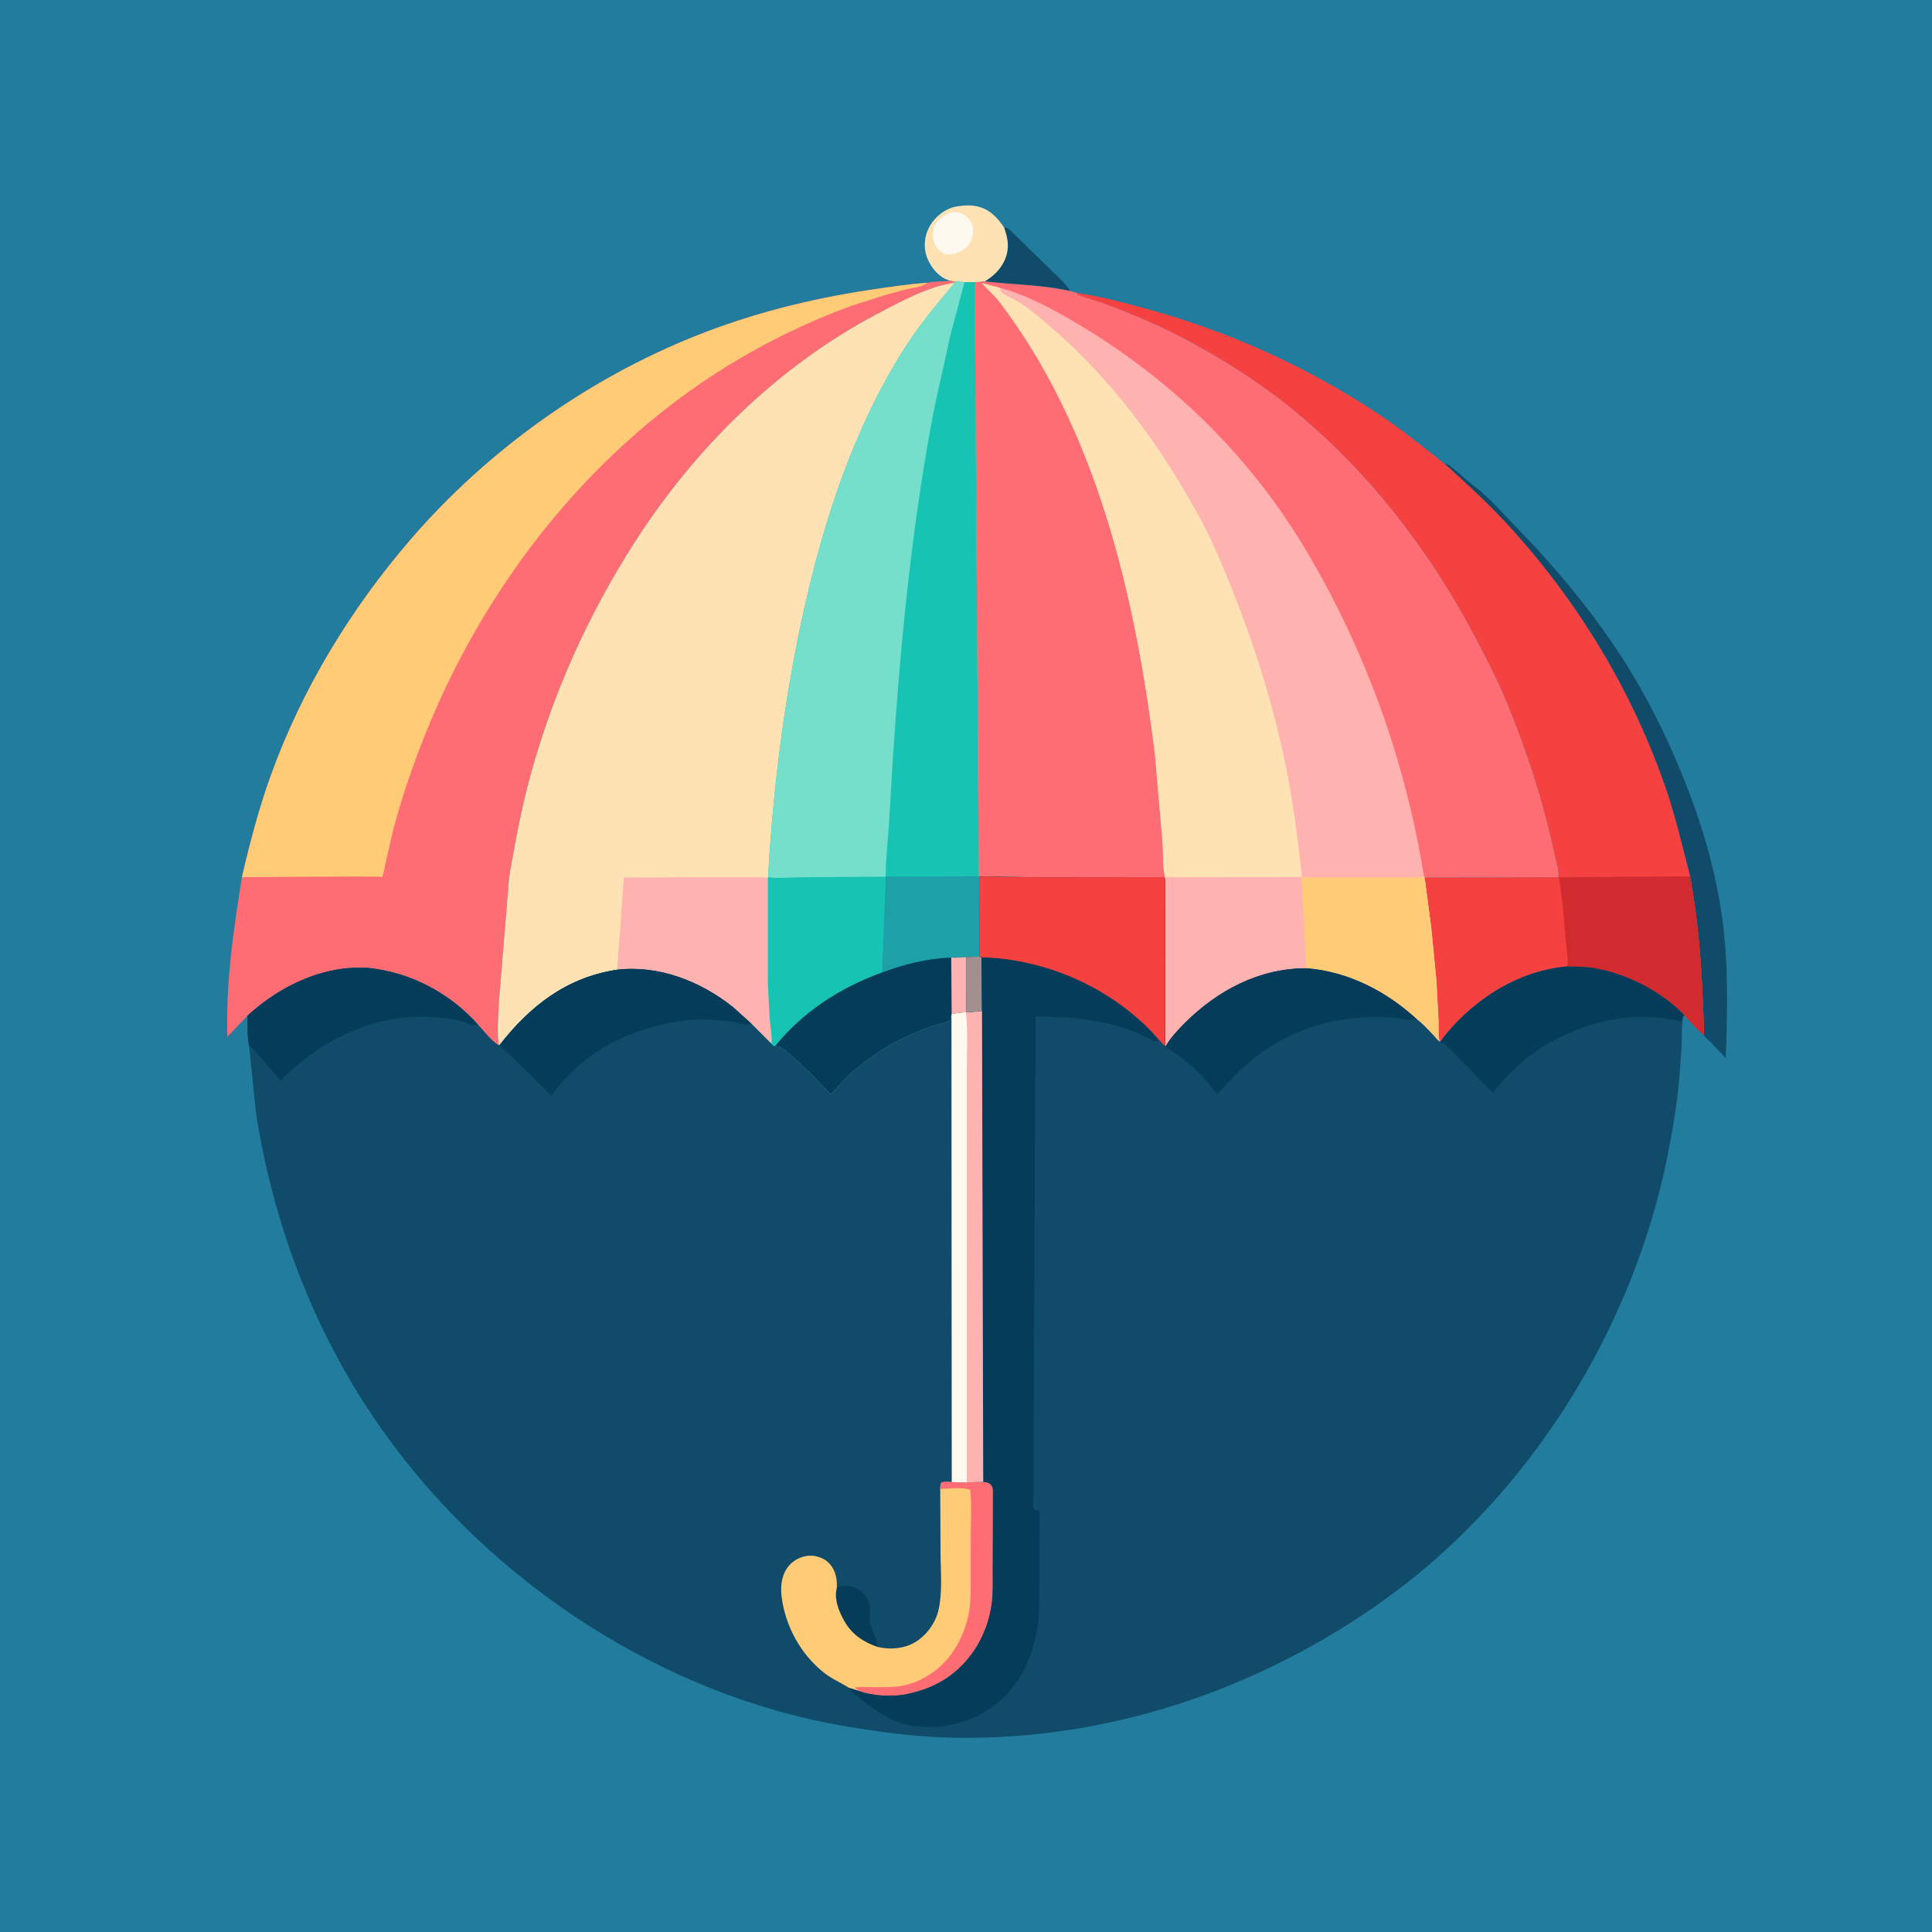
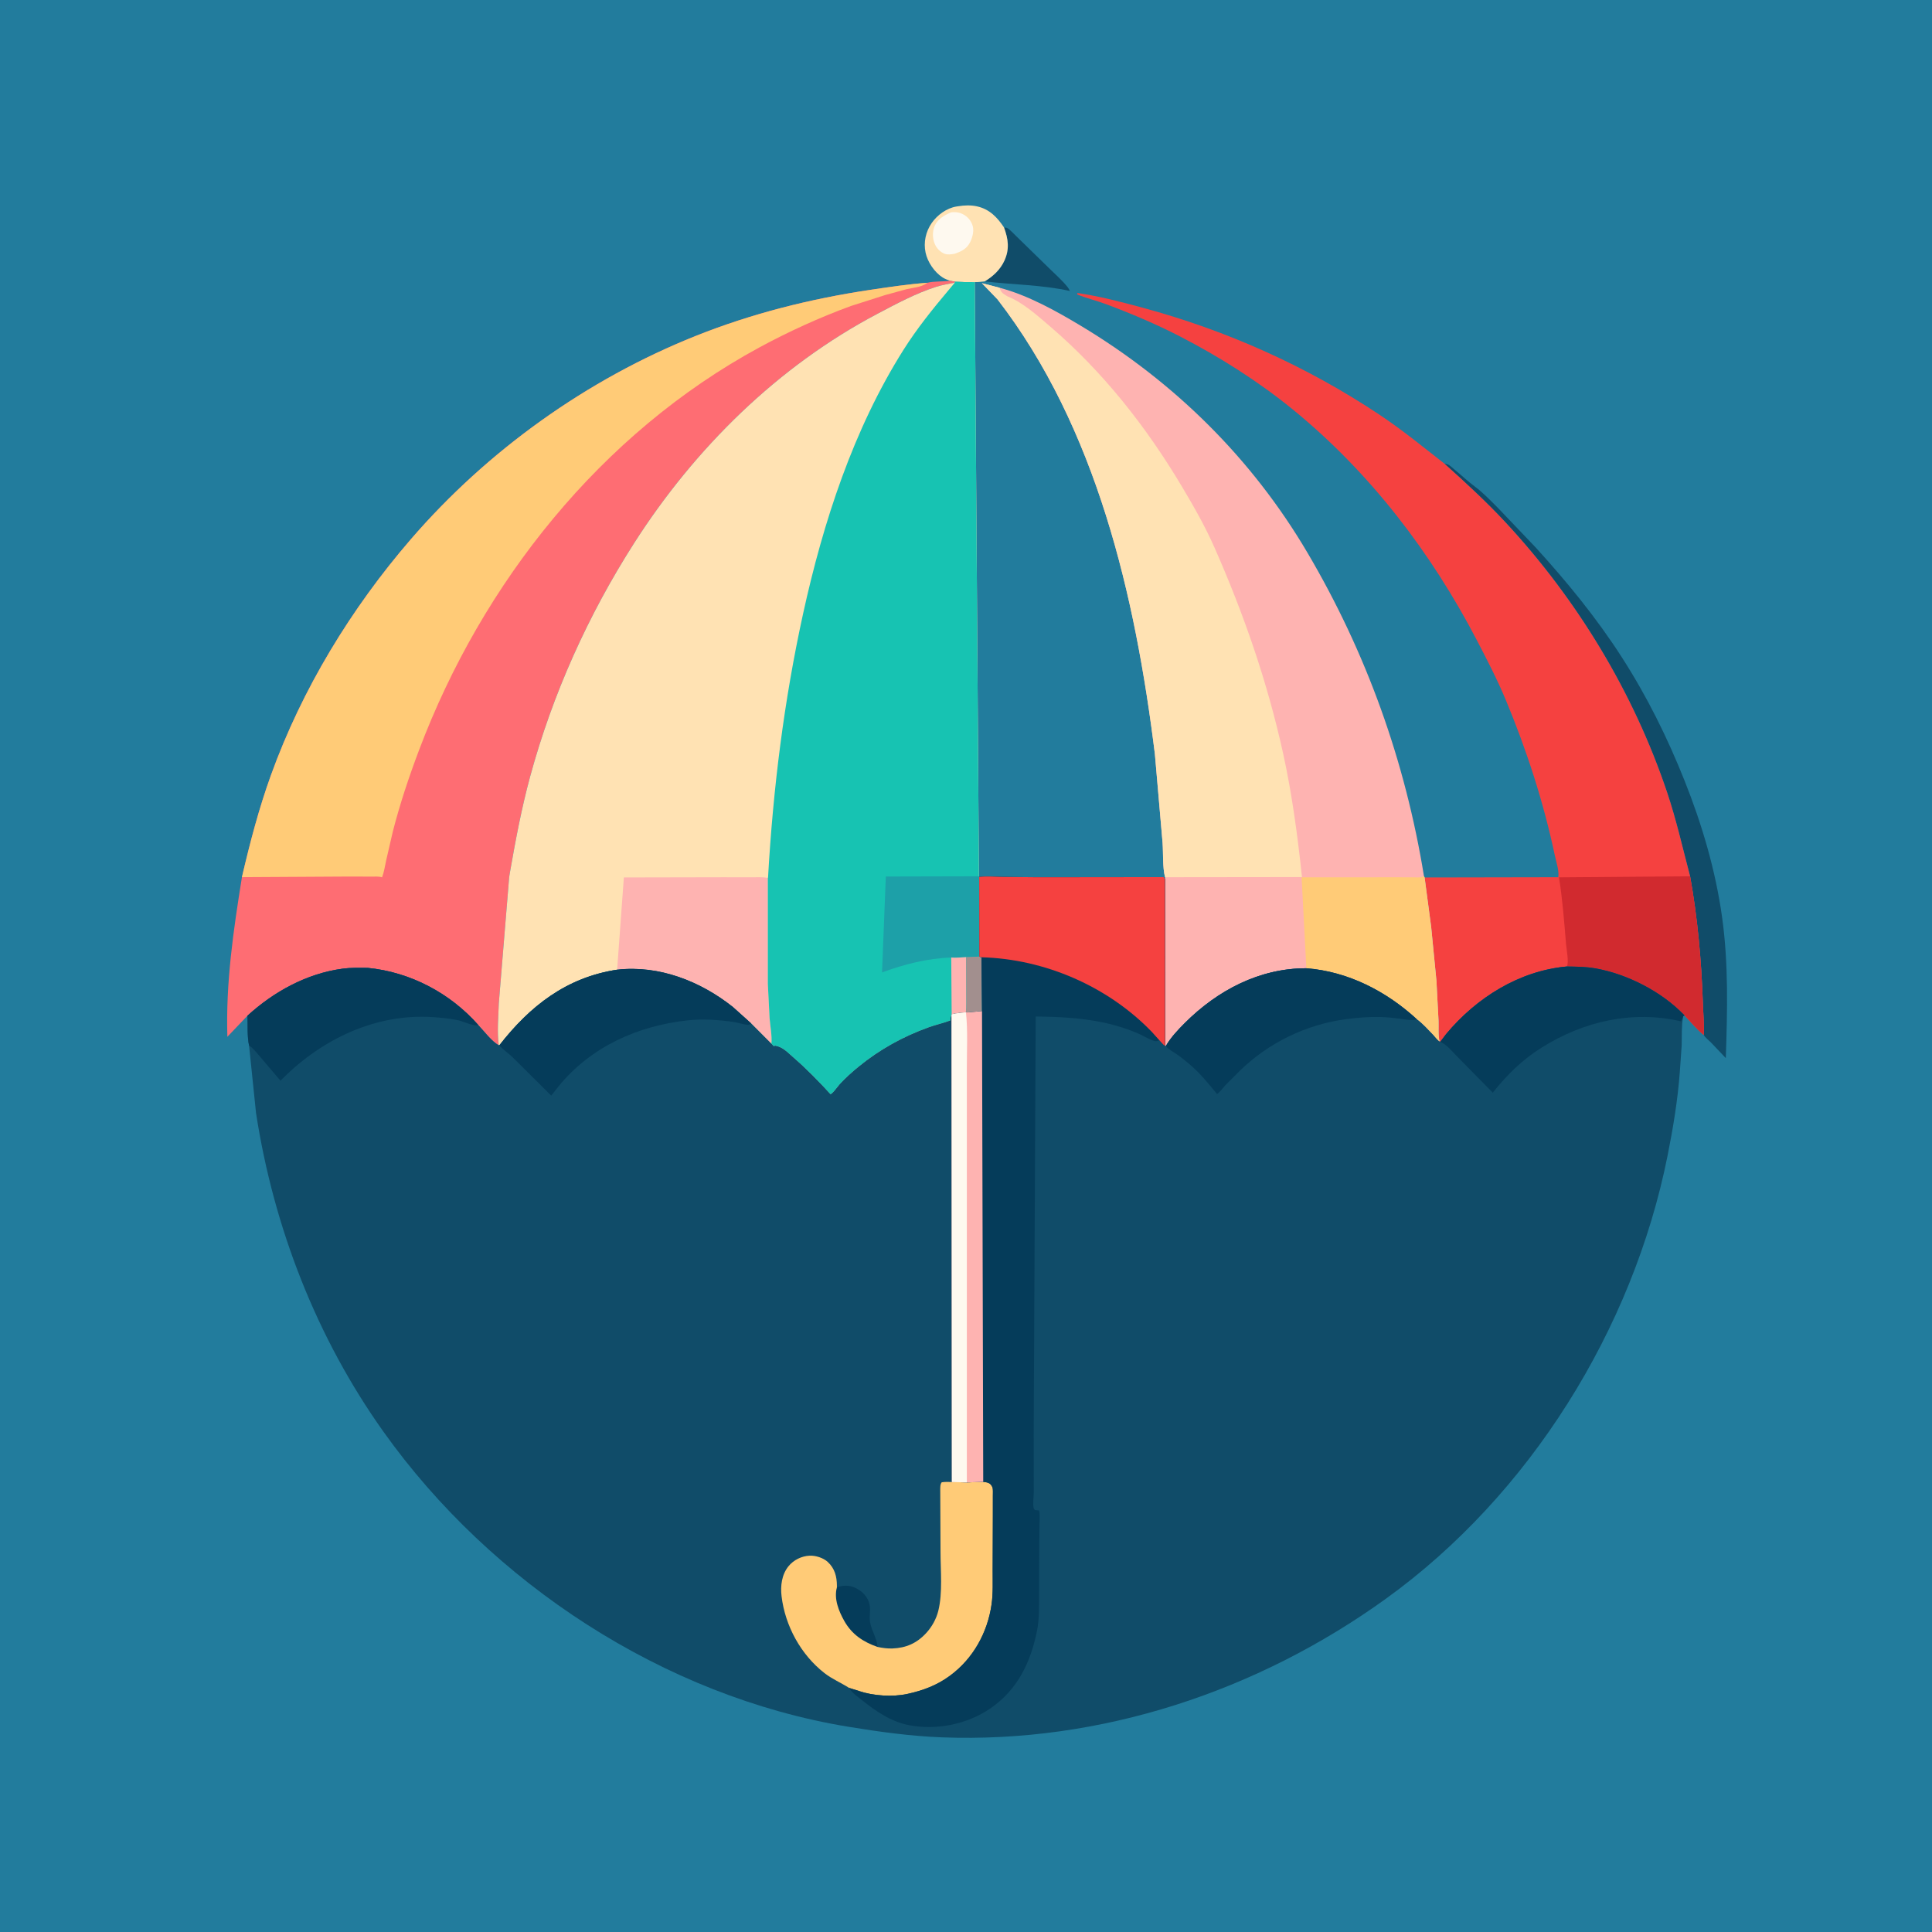
<svg xmlns="http://www.w3.org/2000/svg" version="1.1" style="display: block;" viewBox="0 0 2048 2048" width="1024" height="1024">
  <path transform="translate(0,0)" fill="rgb(34,124,157)" d="M -0 -0 L 2048 0 L 2048 2048 L -0 2048 L -0 -0 z" />
  <path transform="translate(0,0)" fill="rgb(16,76,105)" d="M 1064.3 241.118 C 1065.36 241.293 1066.49 241.249 1067.5 241.643 C 1069.91 242.584 1075.25 248.517 1077.36 250.435 L 1111.98 284.215 C 1118.49 290.69 1126.2 297.325 1131.84 304.5 C 1132.85 305.784 1133.42 306.984 1134.11 308.451 C 1104.33 301.84 1073.98 301.886 1043.91 298.272 C 1052.75 292.905 1060.4 285.823 1064.75 276.252 C 1070.35 263.96 1068.78 253.29 1064.3 241.118 z" />
  <path transform="translate(0,0)" fill="rgb(255,226,179)" d="M 1006.97 297.618 C 1004.37 296.619 1001.59 295.631 999.235 294.123 C 990.561 288.577 983.267 277.795 981.141 267.769 C 978.831 256.873 981.307 245.522 987.653 236.384 C 993.549 227.893 1003.53 220.603 1013.84 218.914 L 1015.5 218.666 C 1022.17 217.592 1028.95 217.271 1035.61 218.738 C 1048.88 221.665 1057.07 230.28 1064.3 241.118 C 1068.78 253.29 1070.35 263.96 1064.75 276.252 C 1060.4 285.823 1052.75 292.905 1043.91 298.272 C 1040.34 298.684 1036.87 299.114 1033.27 299.043 L 1022.4 299.009 L 1012.33 298.534 L 1006.97 297.618 z" />
  <path transform="translate(0,0)" fill="rgb(254,249,239)" d="M 1008.42 224.999 C 1011.77 224.831 1014.89 224.732 1018.09 225.91 C 1023.87 228.036 1028.13 231.952 1030.49 237.68 C 1032.93 243.56 1031.24 250.654 1028.64 256.188 C 1025.11 263.711 1019.24 266.526 1011.75 269.042 C 1008.33 269.579 1004.71 270.225 1001.38 269.005 C 996.7 267.291 992.744 263.029 990.842 258.484 C 988.439 252.742 988.278 245.511 990.685 239.726 C 993.892 232.019 1001.19 228.13 1008.42 224.999 z" />
  <path transform="translate(0,0)" fill="rgb(16,76,105)" d="M 1531.13 491.465 C 1536.02 492.072 1537.35 494.036 1541 497.039 C 1548.48 503.192 1555.65 510.028 1563.42 515.786 C 1572.05 522.17 1579.79 530.343 1587.39 537.895 L 1627.53 579.959 C 1661.15 616.856 1692.35 654.933 1719.37 696.998 C 1745.98 738.418 1767.45 781.777 1785.67 827.445 C 1804.19 873.854 1818.51 922.431 1825.45 972 C 1832.39 1021.61 1831.09 1071.76 1829.43 1121.64 L 1813.61 1104.98 C 1811.5 1102.83 1807.38 1099.73 1806.06 1097.11 C 1806.58 1085.91 1805.47 1074.18 1805.09 1062.94 C 1803.57 1018.14 1799.51 973.037 1791.57 928.886 C 1783.67 899.004 1777.13 869.568 1767.26 840.148 C 1731.74 734.301 1672.09 635.899 1596.22 554.07 C 1575.66 531.898 1553.58 511.664 1531.13 491.465 z" />
  <path transform="translate(0,0)" fill="rgb(245,65,64)" d="M 1142.18 310.597 C 1165.24 313.969 1188.27 319.971 1210.76 326.051 C 1300.42 350.297 1385 388.127 1462.4 439.677 C 1486.44 455.687 1508.43 473.71 1531.13 491.465 C 1553.58 511.664 1575.66 531.898 1596.22 554.07 C 1672.09 635.899 1731.74 734.301 1767.26 840.148 C 1777.13 869.568 1783.67 899.004 1791.57 928.886 C 1799.51 973.037 1803.57 1018.14 1805.09 1062.94 C 1805.47 1074.18 1806.58 1085.91 1806.06 1097.11 C 1798.76 1091.37 1792.16 1083.13 1785.65 1076.42 L 1784.97 1075.68 C 1761.16 1051 1724.67 1032.36 1690.99 1026.48 C 1681.04 1024.75 1671.03 1024.67 1660.95 1024.54 C 1610.42 1029.06 1564.94 1057.75 1532.97 1096.16 L 1526.82 1104.28 L 1526.03 1104.09 C 1524.32 1097.55 1525.16 1089.04 1524.91 1082.17 L 1522.69 1039.69 L 1517.1 982.66 L 1510.14 930.157 L 1651.85 929.892 C 1652.9 922.988 1649.59 913.421 1648.12 906.5 C 1636.15 850.011 1618.44 795.455 1596.28 742.176 C 1587.3 720.585 1576.42 699.585 1565.63 678.855 C 1517.15 585.764 1452.01 500.509 1370.34 433.991 C 1333.67 404.118 1292.35 377.973 1250.3 356.355 C 1225.11 343.402 1198.77 332.218 1172.22 322.356 C 1162.25 318.653 1151.57 316.124 1141.8 312.088 L 1142.18 310.597 z" />
  <path transform="translate(0,0)" fill="rgb(209,42,47)" d="M 1652.57 930.021 L 1791.57 928.886 C 1799.51 973.037 1803.57 1018.14 1805.09 1062.94 C 1805.47 1074.18 1806.58 1085.91 1806.06 1097.11 C 1798.76 1091.37 1792.16 1083.13 1785.65 1076.42 L 1784.97 1075.68 C 1761.16 1051 1724.67 1032.36 1690.99 1026.48 C 1681.04 1024.75 1671.03 1024.67 1660.95 1024.54 C 1663.31 1020.38 1660.51 1005.81 1660.09 1000.8 C 1658.08 977.106 1656.38 953.519 1652.57 930.021 z" />
  <path transform="translate(0,0)" fill="rgb(254,109,115)" d="M 1006.97 297.618 L 1012.33 298.534 L 1012.22 299.549 C 1005.64 300.996 998.855 301.962 992.441 304.015 C 970.77 310.95 950.57 321.868 930.509 332.425 C 824.663 388.12 736.483 475.216 672.266 575.625 C 623.447 651.96 585.825 735.515 562.017 823 C 552.78 856.941 546.402 891.289 540.349 925.901 L 539.734 929.93 L 528.765 1063.51 C 528.284 1077.92 526.805 1093.67 528.698 1107.95 C 521.228 1104.02 513.11 1093.02 507.163 1086.76 C 477.302 1052.76 434.892 1030.44 389.95 1026.03 C 380.948 1025.91 371.885 1025.69 362.942 1026.9 C 325.109 1032.01 290.267 1051.19 262.344 1076.69 L 241.02 1099.05 C 239.274 1041.51 247.388 986.436 256.451 929.832 C 265.026 893.097 274.437 857.082 287.263 821.555 C 320.185 730.361 372.223 644.978 435.44 571.733 C 516.655 477.633 622.203 402.116 737.665 356.026 C 796.806 332.419 858.991 316.776 921.911 307.367 C 942.207 304.333 962.585 301.256 983.062 299.754 C 990.16 297.909 999.389 298.728 1006.97 297.618 z" />
  <path transform="translate(0,0)" fill="rgb(255,203,119)" d="M 256.451 929.832 C 265.026 893.097 274.437 857.082 287.263 821.555 C 320.185 730.361 372.223 644.978 435.44 571.733 C 516.655 477.633 622.203 402.116 737.665 356.026 C 796.806 332.419 858.991 316.776 921.911 307.367 C 942.207 304.333 962.585 301.256 983.062 299.754 L 982.271 300.335 C 976.096 304.621 967.895 304.918 960.732 306.621 L 938.202 312.814 L 902.114 324.327 C 869.098 336.386 835.624 351.649 804.74 368.41 C 637.044 459.419 511.125 617.805 444.271 794.969 C 433.549 823.381 423.909 852.157 416.392 881.594 L 409.384 911.914 C 408.059 917.929 407.184 924.226 404.997 929.996 C 401.592 928.83 397.15 929.291 393.576 929.251 L 370.851 929.167 L 256.451 929.832 z" />
  <path transform="translate(0,0)" fill="rgb(255,226,179)" d="M 1012.33 298.534 L 1022.4 299.009 L 1033.27 299.043 L 1037.71 928.907 L 1037.99 929.626 L 1038.12 1014.04 L 1040.44 1014.76 L 1040.97 1071.78 L 1027.31 1073.09 C 1025.5 1073.34 1026.14 1073.26 1023.95 1073.06 C 1018.91 1073.63 1013.72 1073.94 1008.79 1075.19 L 1008.71 1075.67 L 1008.15 1077.16 C 1007.55 1078.91 1007.45 1079.96 1007.5 1081.76 C 1000.13 1084.6 992.171 1086.29 984.683 1088.98 C 957.478 1098.75 932.399 1112.56 910.032 1130.91 C 903.047 1136.64 896.404 1142.61 890.264 1149.25 C 888.441 1151.22 882.413 1159.77 880.31 1159.93 C 867.733 1146.25 855.065 1133.18 841 1121.01 C 835.056 1115.86 829.938 1110.02 821.933 1108.58 L 820 1108.96 L 817.736 1106.4 L 796.183 1084.77 L 776.95 1067.5 C 742.556 1040.1 698.513 1022.85 654.193 1027.93 C 600.576 1036.1 561.915 1066.27 529.323 1108.11 L 528.698 1107.95 C 526.805 1093.67 528.284 1077.92 528.765 1063.51 L 539.734 929.93 L 540.349 925.901 C 546.402 891.289 552.78 856.941 562.017 823 C 585.825 735.515 623.447 651.96 672.266 575.625 C 736.483 475.216 824.663 388.12 930.509 332.425 C 950.57 321.868 970.77 310.95 992.441 304.015 C 998.855 301.962 1005.64 300.996 1012.22 299.549 L 1012.33 298.534 z" />
  <path transform="translate(0,0)" fill="rgb(254,179,177)" d="M 661.322 930.136 L 766.545 929.923 L 797.037 929.961 C 802.612 929.971 808.455 929.534 813.937 930.675 L 813.94 1043.11 L 815.795 1079.3 C 816.489 1087.89 818.485 1097.89 817.736 1106.4 L 796.183 1084.77 L 776.95 1067.5 C 742.556 1040.1 698.513 1022.85 654.193 1027.93 L 661.322 930.136 z" />
  <path transform="translate(0,0)" fill="rgb(23,195,178)" d="M 1012.33 298.534 L 1022.4 299.009 L 1033.27 299.043 L 1037.71 928.907 L 1037.99 929.626 L 1038.12 1014.04 L 1040.44 1014.76 L 1040.97 1071.78 L 1027.31 1073.09 C 1025.5 1073.34 1026.14 1073.26 1023.95 1073.06 C 1018.91 1073.63 1013.72 1073.94 1008.79 1075.19 L 1008.71 1075.67 L 1008.15 1077.16 C 1007.55 1078.91 1007.45 1079.96 1007.5 1081.76 C 1000.13 1084.6 992.171 1086.29 984.683 1088.98 C 957.478 1098.75 932.399 1112.56 910.032 1130.91 C 903.047 1136.64 896.404 1142.61 890.264 1149.25 C 888.441 1151.22 882.413 1159.77 880.31 1159.93 C 867.733 1146.25 855.065 1133.18 841 1121.01 C 835.056 1115.86 829.938 1110.02 821.933 1108.58 L 820 1108.96 L 817.736 1106.4 C 818.485 1097.89 816.489 1087.89 815.795 1079.3 L 813.94 1043.11 L 813.937 930.675 L 814.174 929.926 C 819.542 835.638 831.098 742.667 851.347 650.376 C 872.583 553.593 904.559 455.137 957.733 370.848 C 971.986 348.255 988.661 327.56 1005.85 307.158 L 1012.22 299.549 L 1012.33 298.534 z" />
  <path transform="translate(0,0)" fill="rgb(29,160,168)" d="M 934.996 1030.83 L 939.011 929.146 L 1037.71 928.907 L 1037.99 929.626 L 1038.12 1014.04 L 1024.19 1014.57 C 1019.13 1014.77 1013.35 1015.51 1008.35 1015.03 C 983.264 1015.81 958.43 1022.15 934.996 1030.83 z" />
-   <path transform="translate(0,0)" fill="rgb(5,60,90)" d="M 1038.12 1014.04 L 1040.44 1014.76 L 1040.97 1071.78 L 1027.31 1073.09 C 1025.5 1073.34 1026.14 1073.26 1023.95 1073.06 C 1018.91 1073.63 1013.72 1073.94 1008.79 1075.19 L 1008.71 1075.67 L 1008.15 1077.16 C 1007.55 1078.91 1007.45 1079.96 1007.5 1081.76 C 1000.13 1084.6 992.171 1086.29 984.683 1088.98 C 957.478 1098.75 932.399 1112.56 910.032 1130.91 C 903.047 1136.64 896.404 1142.61 890.264 1149.25 C 888.441 1151.22 882.413 1159.77 880.31 1159.93 C 867.733 1146.25 855.065 1133.18 841 1121.01 C 835.056 1115.86 829.938 1110.02 821.933 1108.58 C 851.251 1072.21 891.506 1046.61 934.996 1030.83 C 958.43 1022.15 983.264 1015.81 1008.35 1015.03 C 1013.35 1015.51 1019.13 1014.77 1024.19 1014.57 L 1038.12 1014.04 z" />
  <path transform="translate(0,0)" fill="rgb(254,179,177)" d="M 1008.35 1015.03 C 1013.35 1015.51 1019.13 1014.77 1024.19 1014.57 L 1024.32 1053.06 C 1024.21 1059.57 1024.68 1066.62 1023.95 1073.06 C 1018.91 1073.63 1013.72 1073.94 1008.79 1075.19 L 1008.35 1015.03 z" />
  <path transform="translate(0,0)" fill="rgb(162,143,142)" d="M 1038.12 1014.04 L 1040.44 1014.76 L 1040.97 1071.78 L 1027.31 1073.09 C 1025.5 1073.34 1026.14 1073.26 1023.95 1073.06 C 1024.68 1066.62 1024.21 1059.57 1024.32 1053.06 L 1024.19 1014.57 L 1038.12 1014.04 z" />
-   <path transform="translate(0,0)" fill="rgb(117,223,204)" d="M 1012.33 298.534 L 1022.4 299.009 L 1007.57 354.964 L 990.966 429.804 C 966.714 553.878 954.671 680.225 946.333 806.268 L 942.42 872.702 C 941.123 891.425 938.871 910.565 938.892 929.314 L 851.688 929.918 C 839.783 929.945 825.883 931.422 814.174 929.926 C 819.542 835.638 831.098 742.667 851.347 650.376 C 872.583 553.593 904.559 455.137 957.733 370.848 C 971.986 348.255 988.661 327.56 1005.85 307.158 L 1012.22 299.549 L 1012.33 298.534 z" />
-   <path transform="translate(0,0)" fill="rgb(254,109,115)" d="M 1033.27 299.043 C 1036.87 299.114 1040.34 298.684 1043.91 298.272 C 1073.98 301.886 1104.33 301.84 1134.11 308.451 L 1142.18 310.597 L 1141.8 312.088 C 1151.57 316.124 1162.25 318.653 1172.22 322.356 C 1198.77 332.218 1225.11 343.402 1250.3 356.355 C 1292.35 377.973 1333.67 404.118 1370.34 433.991 C 1452.01 500.509 1517.15 585.764 1565.63 678.855 C 1576.42 699.585 1587.3 720.585 1596.28 742.176 C 1618.44 795.455 1636.15 850.011 1648.12 906.5 C 1649.59 913.421 1652.9 922.988 1651.85 929.892 L 1510.14 930.157 L 1517.1 982.66 L 1522.69 1039.69 L 1524.91 1082.17 C 1525.16 1089.04 1524.32 1097.55 1526.03 1104.09 C 1523.63 1102.61 1521.09 1099.04 1519.1 1096.95 C 1513.72 1091.33 1508.34 1085.29 1502.1 1080.63 C 1469.65 1050.75 1429.05 1029.82 1384.79 1026.4 C 1335.03 1026.4 1290.7 1049.75 1255.95 1084.46 C 1248.63 1091.78 1240.97 1099.9 1235.81 1108.88 L 1235 1108.75 L 1234.92 932.004 L 1233.5 929.77 L 1100.04 929.928 L 1061.83 929.54 C 1054.07 929.392 1045.66 928.542 1037.99 929.626 L 1037.71 928.907 L 1033.27 299.043 z" />
  <path transform="translate(0,0)" fill="rgb(254,179,177)" d="M 1057.35 317.286 L 1040.8 300.137 L 1059.62 305.039 C 1089.24 312.772 1119.39 329.544 1145.64 345.306 C 1244.88 404.89 1327.17 486.046 1386.02 586 C 1448.65 692.371 1489.67 806.977 1509.48 928.802 L 1510.14 930.157 L 1517.1 982.66 L 1522.69 1039.69 L 1524.91 1082.17 C 1525.16 1089.04 1524.32 1097.55 1526.03 1104.09 C 1523.63 1102.61 1521.09 1099.04 1519.1 1096.95 C 1513.72 1091.33 1508.34 1085.29 1502.1 1080.63 C 1469.65 1050.75 1429.05 1029.82 1384.79 1026.4 C 1335.03 1026.4 1290.7 1049.75 1255.95 1084.46 C 1248.63 1091.78 1240.97 1099.9 1235.81 1108.88 L 1235 1108.75 L 1234.92 932.004 L 1235.01 929.897 C 1232.24 919.156 1233.2 904.733 1232.38 893.429 L 1224.24 799.425 C 1203.55 632.03 1162.43 453.34 1057.35 317.286 z" />
  <path transform="translate(0,0)" fill="rgb(255,203,119)" d="M 1509.48 928.802 L 1510.14 930.157 L 1517.1 982.66 L 1522.69 1039.69 L 1524.91 1082.17 C 1525.16 1089.04 1524.32 1097.55 1526.03 1104.09 C 1523.63 1102.61 1521.09 1099.04 1519.1 1096.95 C 1513.72 1091.33 1508.34 1085.29 1502.1 1080.63 C 1469.65 1050.75 1429.05 1029.82 1384.79 1026.4 L 1379.74 930.016 L 1473.53 929.978 L 1497.05 929.988 C 1500.55 929.986 1505.16 930.575 1508.39 929.361 L 1509.48 928.802 z" />
  <path transform="translate(0,0)" fill="rgb(255,226,179)" d="M 1057.35 317.286 L 1040.8 300.137 L 1059.62 305.039 C 1061.29 310.749 1063.42 311.227 1068.3 314.342 C 1084.06 320.452 1100.06 334.852 1112.85 345.796 C 1169.32 394.136 1215.09 452.359 1253.01 516 C 1265.49 536.942 1277.5 557.968 1287.35 580.298 C 1318.48 650.808 1343.38 722.654 1360.01 798 C 1369.6 841.442 1375.46 885.527 1380.16 929.726 L 1235.01 929.897 C 1232.24 919.156 1233.2 904.733 1232.38 893.429 L 1224.24 799.425 C 1203.55 632.03 1162.43 453.34 1057.35 317.286 z" />
  <path transform="translate(0,0)" fill="rgb(16,76,105)" d="M 1037.99 929.626 C 1045.66 928.542 1054.07 929.392 1061.83 929.54 L 1100.04 929.928 L 1233.5 929.77 L 1234.92 932.004 L 1235 1108.75 L 1235.81 1108.88 C 1240.97 1099.9 1248.63 1091.78 1255.95 1084.46 C 1290.7 1049.75 1335.03 1026.4 1384.79 1026.4 C 1429.05 1029.82 1469.65 1050.75 1502.1 1080.63 C 1508.34 1085.29 1513.72 1091.33 1519.1 1096.95 C 1521.09 1099.04 1523.63 1102.61 1526.03 1104.09 L 1526.82 1104.28 L 1532.97 1096.16 C 1564.94 1057.75 1610.42 1029.06 1660.95 1024.54 C 1671.03 1024.67 1681.04 1024.75 1690.99 1026.48 C 1724.67 1032.36 1761.16 1051 1784.97 1075.68 L 1785.65 1076.42 L 1784.29 1077.16 L 1784.04 1078.54 C 1782.34 1088.23 1782.94 1098.29 1782.66 1108.1 L 1780.67 1136.34 C 1778.51 1165.97 1773.46 1196.22 1767.64 1225.33 C 1730.87 1409.03 1621.55 1584.81 1469.2 1694.66 C 1333.04 1792.83 1166.92 1848.1 998.295 1841.66 C 965.307 1840.41 931.556 1835.74 898.977 1830.38 C 703.679 1798.19 520.947 1678.34 406.563 1517.78 C 335.427 1417.92 290.049 1300.84 271.408 1179.87 L 264.008 1108.25 C 261.919 1098.5 262.721 1086.78 262.344 1076.69 C 290.267 1051.19 325.109 1032.01 362.942 1026.9 C 371.885 1025.69 380.948 1025.91 389.95 1026.03 C 434.892 1030.44 477.302 1052.76 507.163 1086.76 C 513.11 1093.02 521.228 1104.02 528.698 1107.95 L 529.323 1108.11 C 561.915 1066.27 600.576 1036.1 654.193 1027.93 C 698.513 1022.85 742.556 1040.1 776.95 1067.5 L 796.183 1084.77 L 817.736 1106.4 L 820 1108.96 L 821.933 1108.58 C 829.938 1110.02 835.056 1115.86 841 1121.01 C 855.065 1133.18 867.733 1146.25 880.31 1159.93 C 882.413 1159.77 888.441 1151.22 890.264 1149.25 C 896.404 1142.61 903.047 1136.64 910.032 1130.91 C 932.399 1112.56 957.478 1098.75 984.683 1088.98 C 992.171 1086.29 1000.13 1084.6 1007.5 1081.76 C 1007.45 1079.96 1007.55 1078.91 1008.15 1077.16 L 1008.71 1075.67 L 1008.79 1075.19 C 1013.72 1073.94 1018.91 1073.63 1023.95 1073.06 C 1026.14 1073.26 1025.5 1073.34 1027.31 1073.09 L 1040.97 1071.78 L 1040.44 1014.76 L 1038.12 1014.04 L 1037.99 929.626 z" />
  <path transform="translate(0,0)" fill="rgb(5,60,90)" d="M 887.146 1682.68 C 892.777 1680.41 899.892 1680.24 905.54 1682.68 C 912.692 1685.76 918.299 1690.74 921.006 1698.16 C 923.741 1705.65 921.026 1712.06 922.279 1719.5 C 923.755 1728.27 929.959 1737.44 930.144 1745.8 C 915.046 1740.56 903.001 1732.57 894.96 1718.28 C 889.087 1707.84 883.782 1694.67 887.146 1682.68 z" />
  <path transform="translate(0,0)" fill="rgb(5,60,90)" d="M 389.95 1026.03 C 434.892 1030.44 477.302 1052.76 507.163 1086.76 L 505.62 1086.86 C 499.485 1087.1 491.338 1082.66 484.984 1081.37 C 476.658 1079.67 467.993 1078.83 459.516 1078.23 C 398.898 1073.98 341.949 1101.09 299.627 1143.3 L 297.336 1145.64 L 274.854 1119.15 C 271.521 1115.43 268.229 1110.97 264.008 1108.25 C 261.919 1098.5 262.721 1086.78 262.344 1076.69 C 290.267 1051.19 325.109 1032.01 362.942 1026.9 C 371.885 1025.69 380.948 1025.91 389.95 1026.03 z" />
  <path transform="translate(0,0)" fill="rgb(5,60,90)" d="M 1384.79 1026.4 C 1429.05 1029.82 1469.65 1050.75 1502.1 1080.63 C 1496.59 1082.11 1490.37 1080.71 1484.78 1079.97 C 1477.55 1079.02 1470.3 1078.21 1463 1078.05 C 1450.96 1077.77 1438.88 1078.79 1426.96 1080.35 C 1385.01 1085.85 1345.08 1105.17 1314.65 1134.66 L 1298.71 1150.63 C 1296.24 1153.26 1293.13 1157.93 1290.09 1159.66 C 1281.76 1149.68 1273.61 1139.4 1263.88 1130.73 C 1258.78 1126.19 1253.56 1121.92 1248 1117.95 C 1244.43 1115.41 1238.34 1112.33 1235.81 1108.88 C 1240.97 1099.9 1248.63 1091.78 1255.95 1084.46 C 1290.7 1049.75 1335.03 1026.4 1384.79 1026.4 z" />
  <path transform="translate(0,0)" fill="rgb(5,60,90)" d="M 1660.95 1024.54 C 1671.03 1024.67 1681.04 1024.75 1690.99 1026.48 C 1724.67 1032.36 1761.16 1051 1784.97 1075.68 L 1785.65 1076.42 L 1784.29 1077.16 C 1783.56 1079.17 1782.98 1080.78 1781.91 1082.64 C 1730.46 1070.77 1678.91 1082.48 1634.47 1110.32 C 1613.5 1123.47 1597.83 1138.99 1582.39 1158.28 L 1544.48 1119.76 C 1539.97 1115.22 1535 1109.04 1529.5 1105.84 L 1527.97 1104.94 L 1526.82 1104.28 L 1532.97 1096.16 C 1564.94 1057.75 1610.42 1029.06 1660.95 1024.54 z" />
  <path transform="translate(0,0)" fill="rgb(5,60,90)" d="M 654.193 1027.93 C 698.513 1022.85 742.556 1040.1 776.95 1067.5 L 796.183 1084.77 C 795.284 1085.28 794.515 1086.2 793.487 1086.3 C 789.827 1086.66 782.198 1083.97 778.208 1083.4 C 761.888 1081.09 745.44 1079.8 729 1081.6 C 675.974 1087.42 626.492 1109.46 592.167 1151.47 L 584.322 1161.42 L 543.218 1120.56 C 539.026 1116.49 532.802 1112.4 529.323 1108.11 C 561.915 1066.27 600.576 1036.1 654.193 1027.93 z" />
  <path transform="translate(0,0)" fill="rgb(255,203,119)" d="M 1009.02 1570.99 L 1024.89 1571.41 L 1042.26 1570.85 C 1045.05 1571.14 1047.91 1571.4 1050.05 1573.5 C 1050.47 1573.91 1051.78 1575.81 1052.02 1576.5 C 1052.78 1578.69 1052.46 1583.01 1052.47 1585.43 L 1052.46 1606.38 L 1052.27 1664.5 C 1052.22 1676.43 1052.8 1688.9 1051.11 1700.71 C 1046.83 1730.68 1031.55 1758.25 1007.05 1776.3 C 993.232 1786.48 978.644 1791.95 962.02 1795.6 C 946.317 1799.05 925.614 1797.72 910.368 1792.51 L 910.276 1792.43 L 900.113 1789.26 C 891.347 1783.68 882.307 1780.04 873.923 1773.51 C 848.906 1754.02 832.241 1723.45 828.484 1692.03 C 827.169 1681.03 828.679 1669.04 835.898 1660.21 C 841.306 1653.59 849.721 1649.47 858.254 1649.08 C 864.584 1648.79 872.753 1651.39 877.411 1655.68 C 884.868 1662.55 887.128 1671.19 887.15 1680.93 L 887.146 1682.68 C 883.782 1694.67 889.087 1707.84 894.96 1718.28 C 903.001 1732.57 915.046 1740.56 930.144 1745.8 C 935.287 1746.91 940.697 1747.64 945.965 1747.45 C 960.499 1746.91 971.848 1741.89 981.751 1731.16 C 987.795 1724.61 992.458 1716.29 994.615 1707.62 C 999.413 1688.34 996.977 1664.7 996.994 1644.85 L 996.699 1578.3 C 996.882 1575.46 996.579 1573.65 998.244 1571.29 C 1001.92 1570.75 1005.32 1570.83 1009.02 1570.99 z" />
-   <path transform="translate(0,0)" fill="rgb(254,109,115)" d="M 1009.02 1570.99 L 1024.89 1571.41 L 1042.26 1570.85 C 1045.05 1571.14 1047.91 1571.4 1050.05 1573.5 C 1050.47 1573.91 1051.78 1575.81 1052.02 1576.5 C 1052.78 1578.69 1052.46 1583.01 1052.47 1585.43 L 1052.46 1606.38 L 1052.27 1664.5 C 1052.22 1676.43 1052.8 1688.9 1051.11 1700.71 C 1046.83 1730.68 1031.55 1758.25 1007.05 1776.3 C 993.232 1786.48 978.644 1791.95 962.02 1795.6 C 946.317 1799.05 925.614 1797.72 910.368 1792.51 L 910.276 1792.43 C 909.047 1790.93 909.608 1791.29 908.04 1790.49 C 906.54 1789.72 907.173 1790.46 906.5 1788.67 C 921.476 1787.71 935.946 1789.37 951.049 1787.75 C 972.593 1785.45 993.178 1772.78 1006.5 1755.93 C 1016.42 1743.39 1023.47 1727.27 1026.69 1711.62 C 1029.25 1699.2 1029 1686.14 1029.02 1673.5 L 1029.03 1628.06 C 1029.03 1612.24 1030.28 1595.19 1028.55 1579.5 C 1021.2 1575.9 1005.27 1578.19 996.699 1578.3 C 996.882 1575.46 996.579 1573.65 998.244 1571.29 C 1001.92 1570.75 1005.32 1570.83 1009.02 1570.99 z" />
  <path transform="translate(0,0)" fill="rgb(5,60,90)" d="M 1037.99 929.626 C 1045.66 928.542 1054.07 929.392 1061.83 929.54 L 1100.04 929.928 L 1233.5 929.77 L 1234.92 932.004 L 1235 1108.75 C 1233.02 1107.5 1230.71 1104.5 1229.02 1102.77 C 1227.84 1103.09 1226.71 1103.64 1225.5 1103.74 C 1221.93 1104.02 1211.05 1097.51 1207.5 1095.98 C 1198.98 1092.29 1190.11 1089.13 1181.15 1086.7 C 1153.98 1079.34 1125.88 1077.8 1097.88 1077.56 L 1095.77 1516.59 L 1095.82 1582.01 C 1095.83 1586.44 1094.6 1595.29 1095.84 1599 C 1096.07 1599.67 1096.64 1600.16 1097.04 1600.74 L 1101.5 1601.12 C 1102.57 1605.98 1101.93 1611.85 1101.89 1616.85 L 1101.62 1644.15 L 1101.48 1691.62 C 1101.45 1703.9 1101.7 1716.41 1099.3 1728.5 C 1092.61 1762.15 1078.67 1791.22 1049.75 1811.04 C 1025.13 1827.9 992.811 1834.34 963.619 1828.76 C 944.671 1825.14 928.569 1814.13 913.786 1802.27 C 909.428 1798.77 903.836 1795.03 900.735 1790.33 L 900.113 1789.26 L 910.276 1792.43 L 910.368 1792.51 C 925.614 1797.72 946.317 1799.05 962.02 1795.6 C 978.644 1791.95 993.232 1786.48 1007.05 1776.3 C 1031.55 1758.25 1046.83 1730.68 1051.11 1700.71 C 1052.8 1688.9 1052.22 1676.43 1052.27 1664.5 L 1052.46 1606.38 L 1052.47 1585.43 C 1052.46 1583.01 1052.78 1578.69 1052.02 1576.5 C 1051.78 1575.81 1050.47 1573.91 1050.05 1573.5 C 1047.91 1571.4 1045.05 1571.14 1042.26 1570.85 L 1024.89 1571.41 L 1009.02 1570.99 L 1008.71 1075.67 L 1008.79 1075.19 C 1013.72 1073.94 1018.91 1073.63 1023.95 1073.06 C 1026.14 1073.26 1025.5 1073.34 1027.31 1073.09 L 1040.97 1071.78 L 1040.44 1014.76 L 1038.12 1014.04 L 1037.99 929.626 z" />
  <path transform="translate(0,0)" fill="rgb(254,179,177)" d="M 1023.95 1073.06 C 1026.14 1073.26 1025.5 1073.34 1027.31 1073.09 L 1040.97 1071.78 L 1042.26 1570.85 L 1024.89 1571.41 L 1009.02 1570.99 L 1008.71 1075.67 L 1008.79 1075.19 C 1013.72 1073.94 1018.91 1073.63 1023.95 1073.06 z" />
  <path transform="translate(0,0)" fill="rgb(254,249,239)" d="M 1023.95 1073.06 C 1026.06 1092.58 1024.83 1113.31 1024.89 1132.97 L 1024.9 1245.72 L 1024.89 1571.41 L 1009.02 1570.99 L 1008.71 1075.67 L 1008.79 1075.19 C 1013.72 1073.94 1018.91 1073.63 1023.95 1073.06 z" />
  <path transform="translate(0,0)" fill="rgb(245,65,64)" d="M 1037.99 929.626 C 1045.66 928.542 1054.07 929.392 1061.83 929.54 L 1100.04 929.928 L 1233.5 929.77 L 1234.92 932.004 L 1235 1108.75 C 1233.02 1107.5 1230.71 1104.5 1229.02 1102.77 L 1221.08 1093.94 C 1174.53 1045.62 1107.39 1016.5 1040.44 1014.76 L 1038.12 1014.04 L 1037.99 929.626 z" />
</svg>